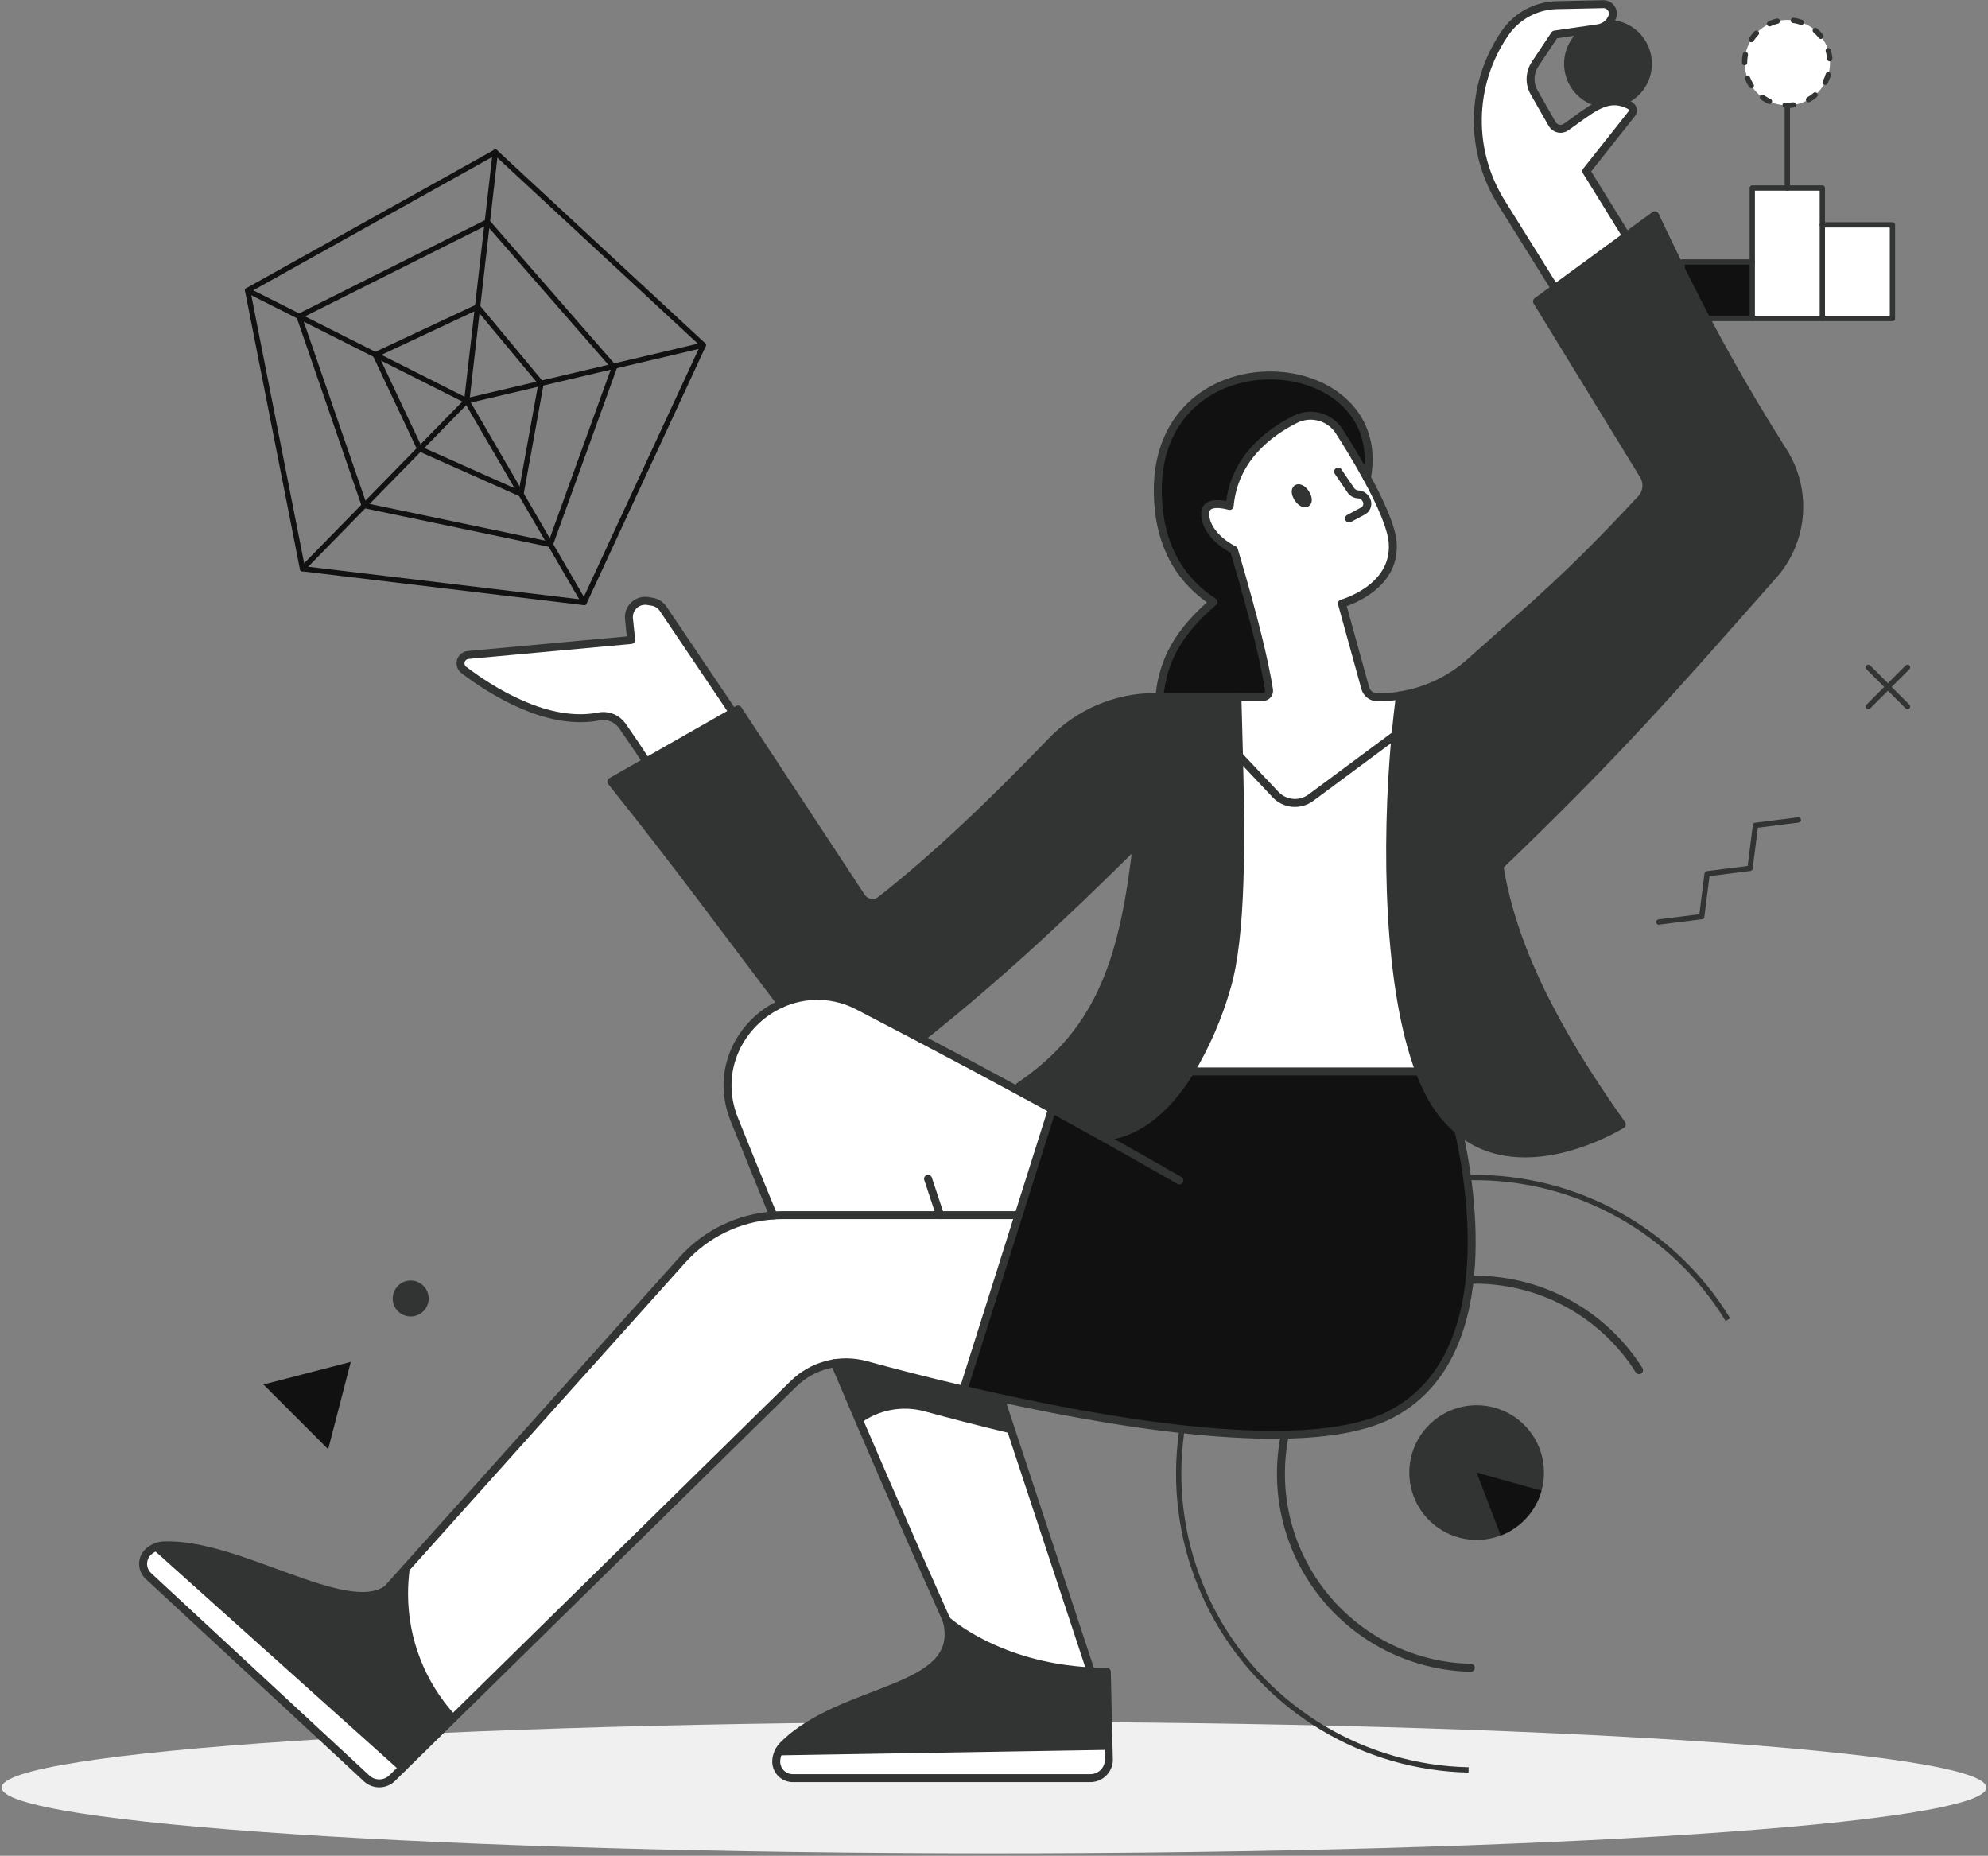
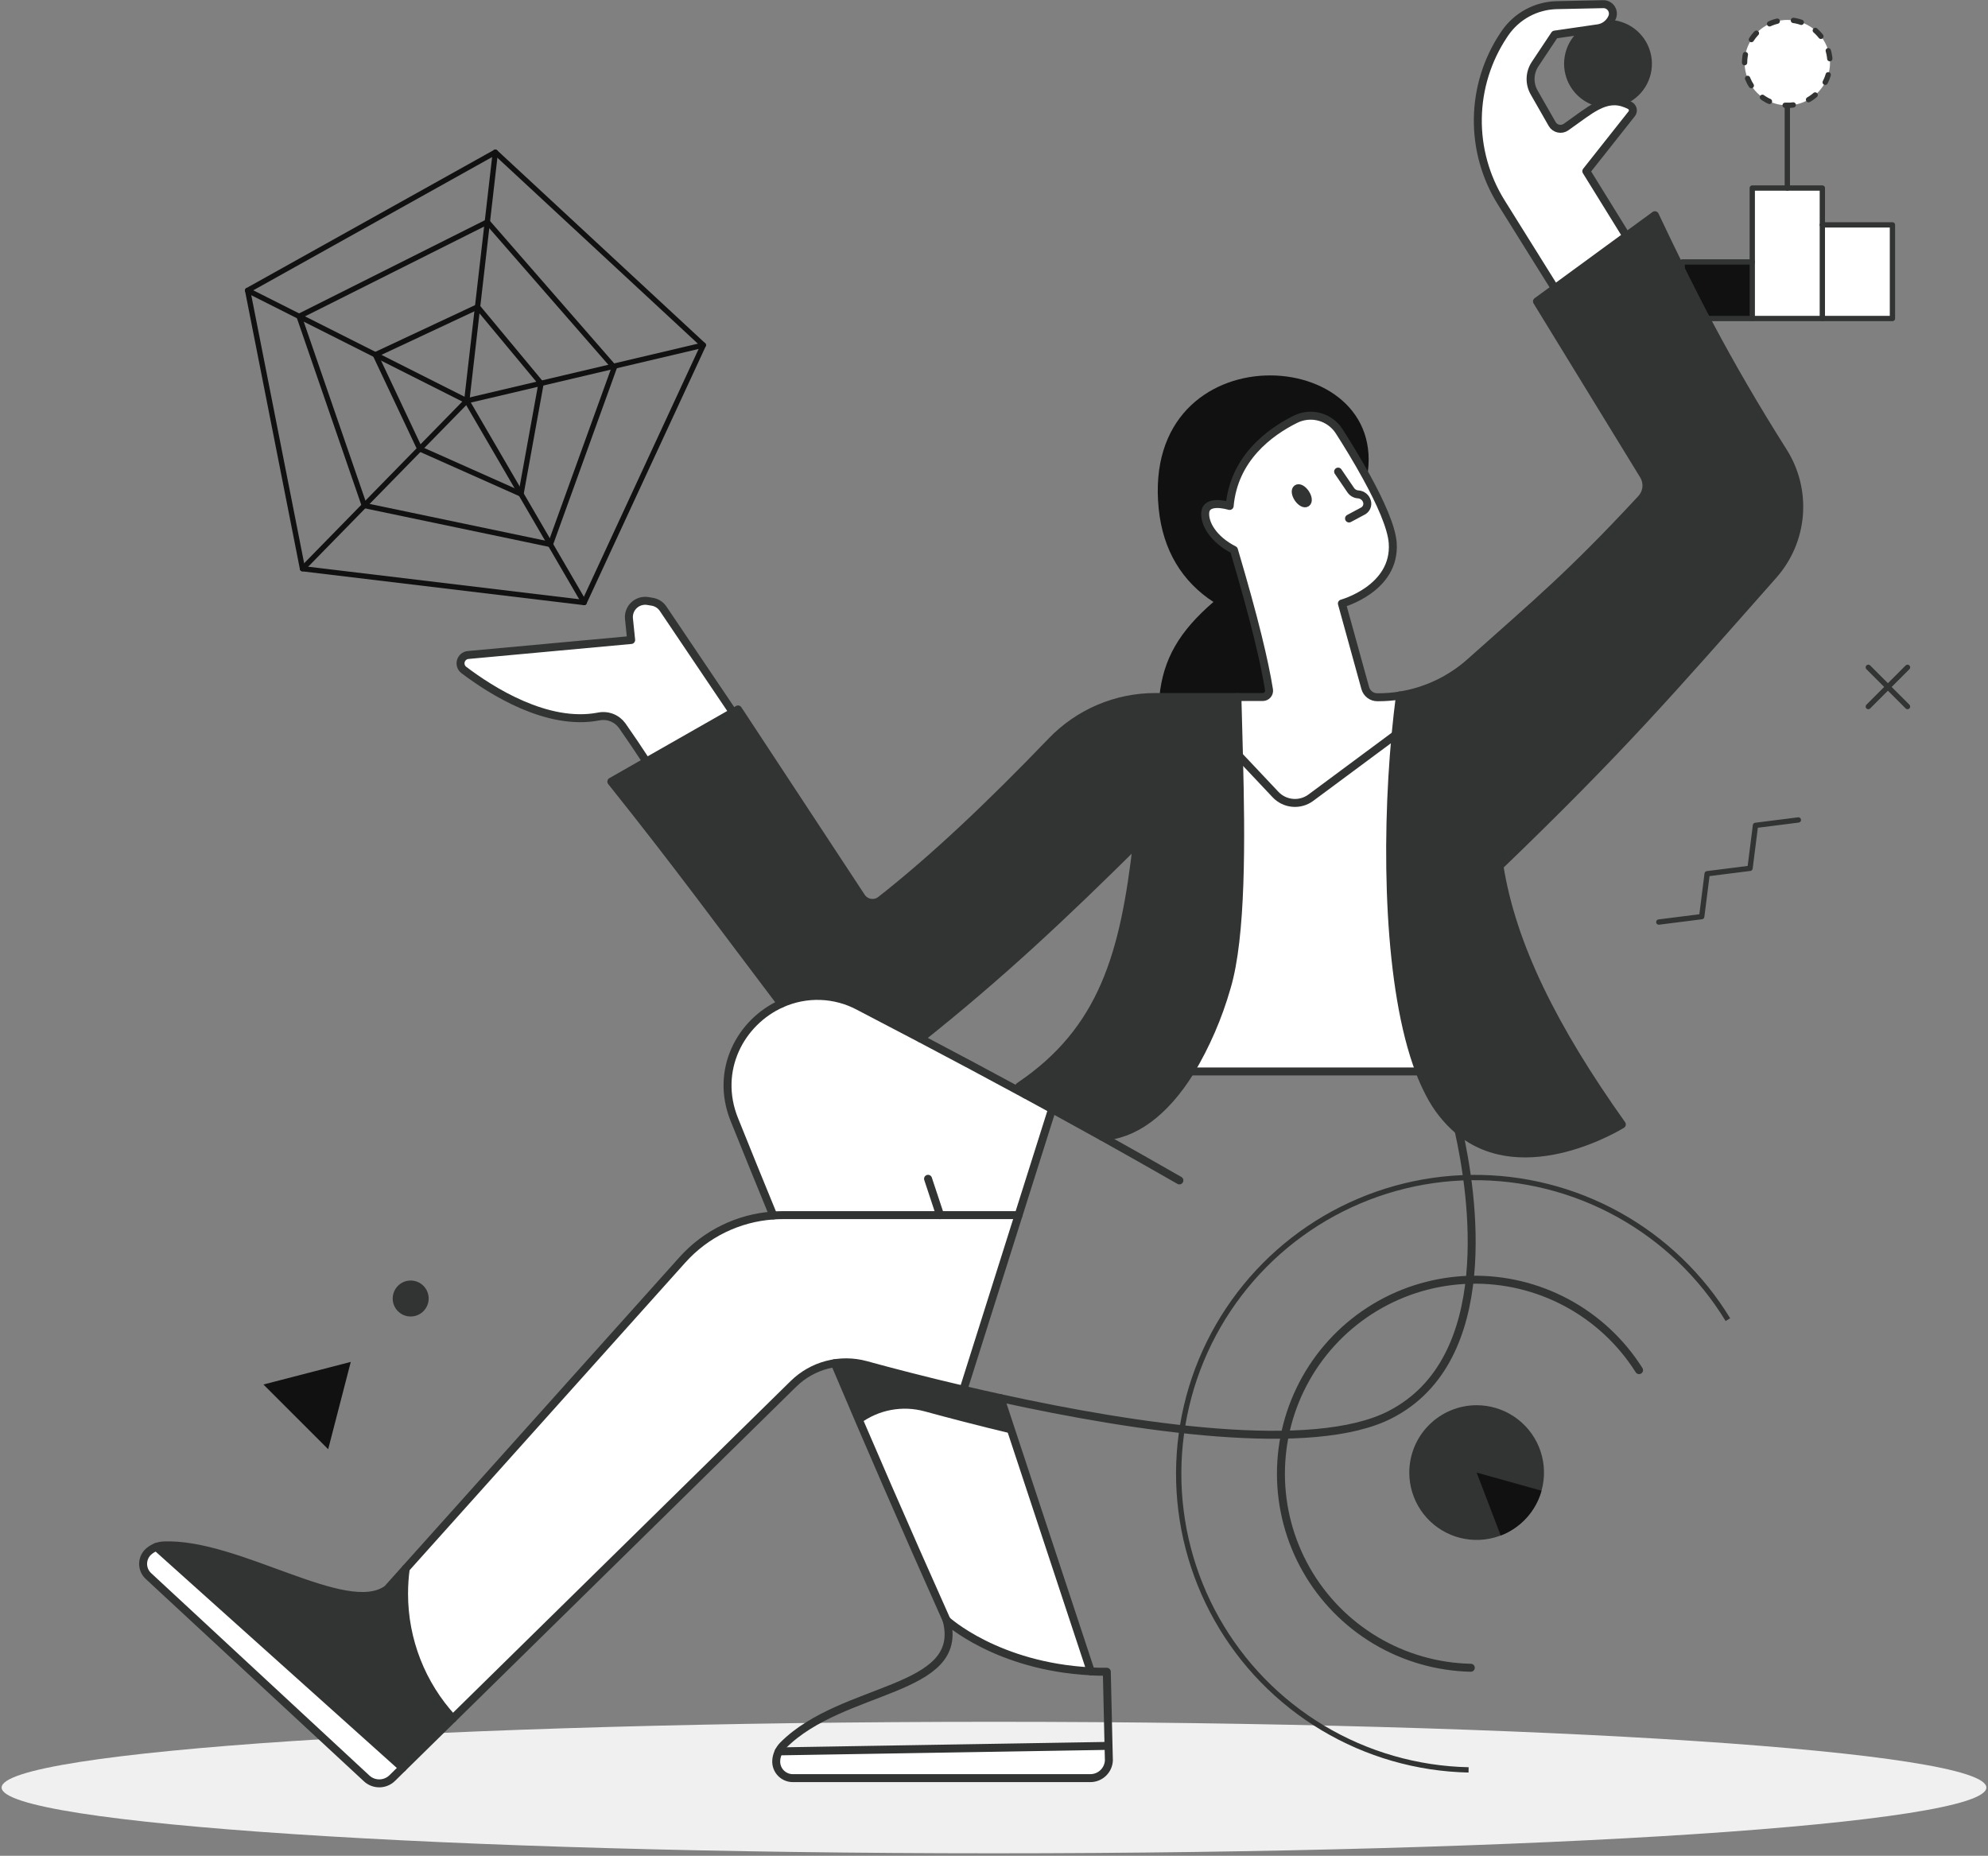
<svg xmlns="http://www.w3.org/2000/svg" width="782" height="730" viewBox="0 0 782 730" fill="none">
  <rect x="0" y="0" width="782" height="730" fill="#808080" stroke="none" />
  <g clip-path="url(#clip0_58_527)">
    <path d="M554.357 579.252C554.357 584.493 555.911 589.615 558.822 593.972C561.733 598.33 565.872 601.726 570.713 603.731C575.555 605.737 580.882 606.261 586.022 605.239C591.161 604.217 595.883 601.693 599.588 597.988C603.294 594.282 605.817 589.561 606.84 584.421C607.862 579.282 607.337 573.954 605.332 569.113C603.326 564.271 599.93 560.133 595.573 557.221C591.216 554.31 586.093 552.756 580.853 552.756C573.826 552.759 567.089 555.552 562.121 560.52C557.152 565.488 554.36 572.226 554.357 579.252Z" fill="#323433" />
    <path d="M391 729.012C175.41 729.012 0.64 717.434 0.64 703.152C0.64 688.87 175.41 677.292 391 677.292C606.59 677.292 781.36 688.87 781.36 703.152C781.36 717.434 606.59 729.012 391 729.012Z" fill="#F0F0F0" />
    <path d="M661.708 103.044H689.272V125.28H661.708V103.044Z" fill="#111111" />
    <path d="M689.272 103.044V125.28H716.836V88.464V73.968H703.06H689.272V103.044Z" fill="white" />
    <path d="M703.06 7.836C699.737 7.836 696.489 8.821 693.727 10.667C690.964 12.513 688.81 15.137 687.539 18.207C686.267 21.277 685.935 24.655 686.583 27.914C687.231 31.172 688.831 34.166 691.181 36.516C693.53 38.865 696.524 40.465 699.783 41.113C703.041 41.761 706.419 41.429 709.489 40.157C712.559 38.886 715.183 36.732 717.029 33.97C718.875 31.207 719.86 27.959 719.86 24.636C719.86 20.18 718.09 15.907 714.94 12.757C711.789 9.606 707.516 7.836 703.06 7.836Z" fill="white" />
    <path d="M716.836 88.464H744.412V125.28H716.836V88.464Z" fill="white" />
    <path d="M686.249 24.648C686.249 21.325 687.234 18.077 689.08 15.314C690.926 12.552 693.55 10.398 696.62 9.127C699.689 7.855 703.067 7.523 706.326 8.171C709.585 8.819 712.578 10.419 714.928 12.769C717.278 15.118 718.878 18.112 719.526 21.37C720.174 24.629 719.841 28.007 718.57 31.077C717.298 34.147 715.145 36.771 712.382 38.617C709.619 40.463 706.371 41.448 703.049 41.448C698.593 41.448 694.32 39.678 691.169 36.527C688.019 33.377 686.249 29.104 686.249 24.648Z" stroke="#323433" stroke-width="2.088" stroke-linecap="round" stroke-linejoin="round" stroke-dasharray="3.2 6.4" />
    <path d="M716.836 88.464V73.968H703.06H689.272V103.044" stroke="#323433" stroke-width="2.088" stroke-linecap="round" stroke-linejoin="round" />
    <path d="M689.272 125.28H716.836" stroke="#323433" stroke-width="2.088" stroke-linecap="round" stroke-linejoin="round" />
    <path d="M716.836 88.464H744.412V125.28H716.836V88.464Z" stroke="#323433" stroke-width="2.088" stroke-linecap="round" stroke-linejoin="round" />
    <path d="M661.708 103.044H689.272V125.28H661.708V103.044Z" stroke="#323433" stroke-width="2.088" stroke-linecap="round" stroke-linejoin="round" />
    <path d="M703.06 41.46V73.968" stroke="#323433" stroke-width="2.088" stroke-linecap="round" stroke-linejoin="round" />
    <path d="M577.684 696.204C557.457 695.772 537.69 690.081 520.33 679.69C502.97 669.3 488.615 654.568 478.677 636.945C468.739 619.322 463.561 599.415 463.653 579.183C463.744 558.951 469.102 539.091 479.2 521.559C489.297 504.027 503.785 489.426 521.239 479.193C538.692 468.96 558.509 463.448 578.74 463.199C598.971 462.951 618.917 467.974 636.617 477.775C654.317 487.576 669.159 501.817 679.684 519.096" stroke="#323433" stroke-width="2.088" stroke-miterlimit="10" />
    <path d="M644.74 538.956C637.691 527.794 627.868 518.651 616.23 512.42C604.592 506.189 591.537 503.082 578.339 503.404C565.142 503.726 552.254 507.465 540.933 514.256C529.613 521.047 520.247 530.658 513.751 542.15C507.254 553.642 503.849 566.623 503.868 579.824C503.887 593.025 507.33 605.996 513.859 617.469C520.389 628.942 529.783 638.526 541.123 645.284C552.463 652.043 565.362 655.744 578.56 656.028" stroke="#323433" stroke-width="3.132" stroke-linecap="round" stroke-linejoin="round" />
    <path d="M58.768 610.056C58.031 610.638 57.428 611.372 57.001 612.209C56.575 613.045 56.334 613.964 56.297 614.903C56.259 615.841 56.425 616.777 56.783 617.645C57.142 618.513 57.684 619.293 58.372 619.932L144.232 699.6C145.607 700.871 147.417 701.564 149.289 701.537C151.161 701.511 152.951 700.765 154.288 699.456L158.38 695.424L61.504 608.532C60.549 608.894 59.655 609.4 58.852 610.032L58.768 610.056Z" fill="white" />
    <path d="M61.504 608.496L112.384 654.096L158.38 695.4L178.12 675.996C165.759 662.634 158.902 645.095 158.92 626.892C158.919 623.577 159.143 620.265 159.592 616.98L152.32 625.092C146.02 629.676 135.652 627.852 123.604 624C104.896 618 82.144 607.2 64.372 607.908C63.392 607.96 62.425 608.158 61.504 608.496Z" fill="#323433" />
    <path d="M158.944 626.892C158.926 645.095 165.783 662.634 178.144 675.996L312.076 544.356C315.76 540.734 320.33 538.143 325.329 536.839C330.327 535.536 335.581 535.566 340.564 536.928C350.164 539.556 363.556 543.06 378.964 546.672L400.66 477.996H307.84C306.592 477.996 305.356 478.044 304.132 478.14C290.403 479.093 277.586 485.356 268.396 495.6L255.76 509.748L159.64 616.98C159.183 620.264 158.951 623.576 158.944 626.892Z" fill="white" />
    <path d="M184.12 257.652C183.464 257.717 182.843 257.977 182.336 258.4C181.83 258.822 181.463 259.387 181.281 260.021C181.1 260.655 181.114 261.329 181.321 261.955C181.527 262.581 181.917 263.13 182.44 263.532C193.012 271.56 215.2 285.768 235.48 281.844C237.207 281.49 239 281.641 240.643 282.28C242.286 282.918 243.71 284.017 244.744 285.444C247.876 289.908 251.116 294.72 254.26 299.532L288.304 280.14L260.956 239.568C260.472 238.799 259.83 238.142 259.073 237.639C258.316 237.137 257.461 236.8 256.564 236.652L254.812 236.364C253.855 236.209 252.875 236.273 251.946 236.551C251.017 236.829 250.163 237.315 249.449 237.971C248.735 238.628 248.18 239.437 247.824 240.34C247.468 241.242 247.322 242.213 247.396 243.18L248.272 251.7L184.12 257.652Z" fill="white" />
    <path d="M240.461 307.452C263.261 336.024 279.437 357.852 297.497 381.852C300.689 386.1 303.941 390.42 307.301 394.848C312.137 392.657 317.414 391.61 322.721 391.789C328.028 391.968 333.222 393.368 337.901 395.88C346.133 400.152 354.185 404.376 362.153 408.564C366.793 404.86 371.293 401.2 375.653 397.584C401.249 376.32 422.597 355.98 447.245 331.584C442.925 368.964 436.265 396.588 413.249 417.732C409.394 421.239 405.278 424.449 400.937 427.332C401.737 428.46 402.565 429.54 403.421 430.572L413.849 436.26C418.649 438.864 423.365 441.492 428.153 444.144L433.433 447.084C445.805 446.628 458.033 437.856 468.233 421.464C474.398 411.15 479.194 400.077 482.501 388.524C488.561 368.4 488.213 330 487.361 297.24C487.157 289.08 486.929 281.292 486.749 274.212H454.349C446.73 274.208 439.189 275.743 432.178 278.724C425.167 281.706 418.83 286.073 413.549 291.564C389.213 316.896 366.869 337.98 346.349 354.072C345.781 354.522 345.125 354.85 344.424 355.034C343.723 355.218 342.992 355.255 342.276 355.143C341.559 355.03 340.875 354.77 340.264 354.379C339.654 353.988 339.131 353.475 338.729 352.872L290.189 279.096L288.197 280.224L254.153 299.616L240.461 307.452Z" fill="#323433" />
    <path d="M286.204 429.084C286.458 432.979 287.337 436.808 288.808 440.424C293.896 453.072 298.984 465.624 304.132 478.128C305.356 478.032 306.592 477.984 307.84 477.984H400.66L413.86 436.248L403.432 430.56C389.812 423.168 376.144 415.884 362.164 408.516C357.42 406.02 352.62 403.516 347.764 401.004L339.664 396.78L337.852 395.832C333.174 393.32 327.98 391.92 322.673 391.741C317.366 391.562 312.089 392.609 307.252 394.8C298.515 398.752 291.695 405.999 288.28 414.96C286.59 419.467 285.882 424.282 286.204 429.084Z" fill="white" />
    <path d="M305.38 691.92C305.237 692.848 305.295 693.797 305.553 694.7C305.81 695.603 306.259 696.44 306.87 697.154C307.481 697.867 308.239 698.44 309.092 698.834C309.945 699.227 310.873 699.431 311.812 699.432H428.908C430.784 699.431 432.588 698.707 433.944 697.411C435.301 696.115 436.106 694.346 436.192 692.472C436.192 692.472 436.192 690.468 436.048 686.76L306.328 688.92C305.869 689.833 305.557 690.813 305.404 691.824C305.404 691.824 305.392 691.884 305.38 691.92Z" fill="white" />
-     <path d="M306.329 688.92L368.165 687.888L436.049 686.76C435.917 680.88 435.677 670.728 435.377 657.6C433.229 657.6 431.117 657.6 429.077 657.432C392.129 655.524 372.365 637.332 372.365 637.332C375.545 649.416 368.645 655.872 357.845 661.104C343.217 668.196 321.461 673.032 308.045 686.52C307.35 687.225 306.771 688.035 306.329 688.92Z" fill="#323433" />
    <path d="M328.336 536.22C331.864 544.532 335.464 552.972 339.136 561.54C349.372 585.36 360.304 610.32 372.352 637.332C372.352 637.332 392.116 655.524 429.064 657.432L402.232 576.228L393.568 549.984C388.54 548.88 383.644 547.776 378.952 546.672C363.544 543.072 350.152 539.556 340.552 536.928C336.574 535.843 332.413 535.601 328.336 536.22Z" fill="white" />
    <path d="M328.337 536.22C332.417 535.6 336.583 535.841 340.565 536.928C350.165 539.556 363.557 543.06 378.965 546.672C383.657 547.776 388.565 548.88 393.581 549.984L398.201 564C384.437 560.712 372.521 557.58 363.701 555.168C359.406 553.993 354.902 553.806 350.525 554.621C346.148 555.436 342.013 557.231 338.429 559.872C334.981 551.856 331.617 543.972 328.337 536.22Z" fill="#323433" />
-     <path d="M378.964 546.672C383.656 547.776 388.564 548.88 393.58 549.984C411.196 553.848 430.576 557.568 449.74 560.268C464.715 562.468 479.804 563.814 494.932 564.3C516.136 564.816 534.628 562.74 546.844 556.452C574.876 542.052 580.024 508.668 578.692 480.54C578.077 468.907 576.508 457.344 574 445.968C573.916 445.536 573.82 445.116 573.736 444.708C572.208 443.432 570.772 442.048 569.44 440.568C566.617 437.369 564.199 433.834 562.24 430.044C560.955 427.585 559.806 425.057 558.796 422.472L558.4 421.464H468.16C458.008 437.856 445.78 446.664 433.36 447.084C426.808 443.428 420.28 439.828 413.776 436.284L400.576 478.02L378.964 546.672Z" fill="#111111" />
    <path d="M537.689 187.98C547.541 134.94 448.601 129.576 455.789 200.136C457.469 216.624 465.101 228.84 477.317 236.784C464.021 248.244 457.481 259.14 456.041 274.212H496.757C497.11 274.206 497.458 274.124 497.778 273.972C498.097 273.82 498.38 273.601 498.607 273.331C498.835 273.06 499.001 272.744 499.096 272.403C499.191 272.062 499.212 271.705 499.157 271.356C497.369 260.232 493.541 243.912 485.357 216.36C476.957 212.088 473.669 205.764 474.077 201.54C474.425 197.94 478.877 197.772 483.677 199.056C485.357 180.384 499.277 170.088 509.549 164.964C512.495 163.491 515.882 163.16 519.058 164.032C522.234 164.905 524.976 166.921 526.757 169.692C529.961 174.696 533.957 181.248 537.665 187.98H537.689Z" fill="#111111" />
    <path d="M468.16 421.464H558.388C552.172 405.168 548.788 382.92 547.468 359.232C547.384 357.66 547.3 356.076 547.24 354.432C546.357 332.614 546.931 310.762 548.956 289.02L515.656 313.716C513.595 315.252 511.041 315.978 508.48 315.757C505.919 315.535 503.528 314.382 501.76 312.516L487.36 297.24C488.176 329.988 488.476 368.424 482.416 388.524C479.113 400.076 474.321 411.149 468.16 421.464Z" fill="white" />
    <path d="M474.16 201.6C473.752 205.824 477.1 212.148 485.44 216.42C493.624 244.02 497.44 260.292 499.24 271.416C499.295 271.765 499.275 272.122 499.18 272.463C499.085 272.804 498.918 273.12 498.691 273.391C498.464 273.661 498.181 273.88 497.861 274.032C497.542 274.184 497.194 274.266 496.84 274.272H486.868C487.036 281.352 487.276 289.152 487.48 297.3L501.88 312.576C503.648 314.442 506.039 315.595 508.6 315.817C511.162 316.038 513.715 315.312 515.776 313.776L549.076 289.08C549.58 283.704 550.156 278.508 550.804 273.552C547.978 273.999 545.122 274.224 542.26 274.224H541.96C540.876 274.235 539.818 273.889 538.95 273.238C538.082 272.587 537.453 271.668 537.16 270.624L527.968 237.348C527.968 237.348 549.088 231.6 547.84 213.6C547.396 207.324 542.896 197.472 537.688 187.944C534.016 181.212 529.984 174.66 526.78 169.656C525 166.885 522.258 164.869 519.082 163.996C515.906 163.123 512.519 163.455 509.572 164.928C499.276 170.052 485.38 180.348 483.7 199.02C478.96 197.772 474.472 197.892 474.16 201.6ZM510.652 196.056C509.608 194.508 509.452 192.816 510.208 192.276C510.964 191.736 512.5 192.552 513.544 194.1C514.588 195.648 514.744 197.34 513.988 197.88C513.232 198.42 511.66 197.544 510.616 195.996L510.652 196.056Z" fill="white" />
    <path d="M510.16 192.216C509.368 192.756 509.56 194.448 510.604 195.996C511.648 197.544 513.136 198.396 513.94 197.82C514.744 197.244 514.54 195.6 513.496 194.04C512.452 192.48 510.976 191.676 510.16 192.216Z" fill="#323433" />
    <path d="M558.388 421.464C559.497 424.398 560.779 427.263 562.228 430.044C565.064 435.647 568.984 440.631 573.76 444.708C599.56 466.308 637.972 442.308 637.972 442.308C611.152 404.616 594.772 371.736 589.828 340.656C632.008 300.036 652.228 277.5 684.412 241.056L697.612 226.152C703.421 219.565 706.934 211.27 707.624 202.515C708.315 193.759 706.145 185.016 701.44 177.6C698.644 173.172 695.98 168.888 693.436 164.7C675.34 134.94 663.208 110.568 650.968 84.66L639.76 92.832L611.584 113.436L604.588 118.56L646.504 186.96C647.382 188.394 647.767 190.075 647.6 191.747C647.433 193.42 646.724 194.992 645.58 196.224C617.824 226.116 605.104 236.544 578.296 260.46C570.542 267.385 560.962 271.937 550.696 273.576C550.048 278.532 549.496 283.728 548.968 289.104C544.852 333.084 546.016 389.052 558.388 421.464Z" fill="#323433" />
    <path d="M591.545 13.776C585.094 23.486 581.573 34.847 581.403 46.503C581.233 58.159 584.42 69.618 590.585 79.512L611.633 113.436L639.761 92.832L623.993 67.332L641.813 44.808C642.035 44.531 642.191 44.207 642.269 43.86C642.36 43.384 642.292 42.891 642.075 42.457C641.858 42.023 641.504 41.673 641.069 41.46C640.601 41.22 640.145 41.016 639.701 40.824C635.501 39.12 631.949 39.756 628.037 41.808C624.569 43.632 620.837 46.608 616.037 49.968C615.606 50.276 615.116 50.49 614.598 50.597C614.08 50.704 613.545 50.701 613.028 50.587C612.511 50.474 612.023 50.254 611.597 49.941C611.171 49.627 610.815 49.228 610.553 48.768L603.473 36.372C602.492 34.658 602.008 32.705 602.076 30.732C602.144 28.758 602.76 26.842 603.857 25.2L611.573 13.608L620.945 12.24L628.637 11.124C629.651 10.97 630.62 10.599 631.478 10.036C632.335 9.472 633.061 8.73 633.605 7.86C633.846 7.48 634.051 7.079 634.217 6.66C634.429 6.088 634.498 5.473 634.417 4.869C634.336 4.264 634.108 3.689 633.753 3.193C633.397 2.698 632.925 2.297 632.378 2.027C631.831 1.757 631.226 1.625 630.617 1.644L612.389 2.028C608.356 2.115 604.401 3.161 600.854 5.081C597.306 7.001 594.267 9.739 591.989 13.068C591.893 13.2 591.761 13.512 591.545 13.776Z" fill="white" />
    <path d="M620.992 12.216C618.675 14.297 616.963 16.965 616.037 19.938C615.111 22.911 615.005 26.079 615.73 29.108C616.455 32.136 617.985 34.913 620.157 37.144C622.329 39.375 625.064 40.978 628.072 41.784C631.984 39.732 635.536 39.096 639.736 40.8C643.23 39.193 646.088 36.467 647.859 33.054C649.63 29.64 650.213 25.734 649.515 21.952C648.817 18.17 646.878 14.729 644.005 12.172C641.132 9.616 637.489 8.09 633.652 7.836C633.108 8.706 632.383 9.448 631.525 10.012C630.668 10.575 629.699 10.946 628.684 11.1L620.992 12.216Z" fill="#323433" />
    <path d="M288.304 280.188L260.956 239.616C260.472 238.847 259.83 238.19 259.073 237.687C258.316 237.185 257.461 236.848 256.564 236.7L254.812 236.412C253.855 236.257 252.875 236.32 251.946 236.599C251.017 236.877 250.163 237.363 249.449 238.019C248.735 238.675 248.18 239.485 247.824 240.387C247.468 241.29 247.322 242.261 247.396 243.228L248.272 251.748L184.12 257.652C183.464 257.717 182.843 257.977 182.336 258.399C181.83 258.822 181.463 259.387 181.281 260.021C181.1 260.655 181.114 261.329 181.321 261.955C181.527 262.581 181.917 263.13 182.44 263.532C193.012 271.56 215.2 285.768 235.48 281.844C237.207 281.49 239 281.641 240.643 282.28C242.286 282.918 243.71 284.017 244.744 285.444C247.876 289.908 251.116 294.72 254.26 299.532" stroke="#323433" stroke-width="3.132" stroke-linecap="round" stroke-linejoin="round" />
    <path d="M639.761 92.832L623.993 67.332L641.813 44.808C642.035 44.531 642.191 44.207 642.269 43.86C642.36 43.384 642.292 42.891 642.075 42.457C641.858 42.023 641.504 41.673 641.069 41.46C640.601 41.22 640.145 41.016 639.701 40.824C635.501 39.12 631.949 39.756 628.037 41.808C624.569 43.632 620.837 46.608 616.037 49.968C615.606 50.276 615.116 50.49 614.598 50.597C614.08 50.704 613.545 50.701 613.028 50.587C612.511 50.474 612.023 50.254 611.597 49.941C611.171 49.627 610.815 49.228 610.553 48.768L603.473 36.372C602.492 34.658 602.008 32.705 602.076 30.732C602.144 28.758 602.76 26.842 603.857 25.2L611.573 13.608L620.945 12.24L628.637 11.124C629.651 10.97 630.62 10.599 631.478 10.036C632.335 9.472 633.061 8.73 633.605 7.86C633.846 7.48 634.051 7.079 634.217 6.66C634.429 6.088 634.498 5.473 634.417 4.869C634.336 4.264 634.108 3.689 633.753 3.193C633.397 2.698 632.925 2.297 632.378 2.027C631.831 1.757 631.226 1.625 630.617 1.644L612.389 2.028C608.356 2.115 604.401 3.161 600.854 5.081C597.306 7.001 594.267 9.739 591.989 13.068C591.809 13.32 591.629 13.584 591.461 13.848C585.01 23.558 581.489 34.919 581.319 46.575C581.149 58.231 584.336 69.69 590.501 79.584L611.633 113.436" stroke="#323433" stroke-width="3.132" stroke-linecap="round" stroke-linejoin="round" />
    <path d="M550.684 273.6C547.858 274.047 545.001 274.272 542.14 274.272H541.84C540.755 274.283 539.697 273.937 538.83 273.286C537.962 272.635 537.333 271.716 537.04 270.672L527.848 237.396C527.848 237.396 549.088 231.6 547.84 213.6C547.396 207.324 542.896 197.472 537.688 187.944C534.016 181.212 529.984 174.66 526.78 169.656C525 166.885 522.258 164.869 519.082 163.996C515.905 163.124 512.519 163.455 509.572 164.928C499.276 170.052 485.38 180.348 483.7 199.02C478.984 197.736 474.472 197.82 474.1 201.504C473.692 205.728 477.04 212.052 485.38 216.324C493.564 243.924 497.38 260.196 499.18 271.32C499.235 271.669 499.214 272.026 499.12 272.367C499.025 272.708 498.858 273.024 498.631 273.295C498.403 273.566 498.12 273.784 497.801 273.936C497.482 274.088 497.134 274.17 496.78 274.176H454.468C446.849 274.172 439.308 275.707 432.297 278.688C425.286 281.67 418.95 286.037 413.668 291.528C389.332 316.86 366.988 337.944 346.468 354.036C345.9 354.486 345.245 354.814 344.544 354.998C343.843 355.182 343.111 355.219 342.395 355.107C341.679 354.994 340.994 354.734 340.384 354.343C339.773 353.952 339.25 353.439 338.848 352.836L290.308 279.06L288.316 280.188L254.272 299.58L240.472 307.452C267.34 341.052 284.956 365.328 307.324 394.812" stroke="#323433" stroke-width="3.132" stroke-linecap="round" stroke-linejoin="round" />
    <path d="M550.685 273.528C550.037 278.484 549.485 283.68 548.957 289.056C544.853 333.072 546.017 389.04 558.389 421.452C559.497 424.386 560.78 427.251 562.229 430.032C565.064 435.639 568.983 440.627 573.761 444.708C599.561 466.308 637.961 442.308 637.961 442.308C611.153 404.628 594.761 371.76 589.829 340.668C637.469 294.792 657.125 271.98 697.577 226.2C703.402 219.613 706.929 211.311 707.626 202.545C708.322 193.78 706.152 185.025 701.441 177.6C678.761 141.78 664.961 114.216 650.969 84.66L639.761 92.832L611.597 113.436L604.589 118.56L646.505 186.96C647.382 188.394 647.767 190.075 647.6 191.747C647.433 193.42 646.724 194.992 645.581 196.224C617.825 226.116 605.105 236.544 578.297 260.46C570.542 267.385 560.963 271.937 550.697 273.576" stroke="#323433" stroke-width="3.132" stroke-linecap="round" stroke-linejoin="round" />
    <path d="M362.152 408.528C394.048 383.112 418.408 360.108 447.244 331.56C442.24 374.892 434.044 405.096 400.936 427.332C401.736 428.46 402.564 429.54 403.42 430.572" stroke="#323433" stroke-width="3.132" stroke-linecap="round" stroke-linejoin="round" />
    <path d="M433.433 447.084C445.805 446.628 458.033 437.856 468.233 421.464C474.395 411.149 479.192 400.076 482.501 388.524C488.561 368.4 488.213 330 487.361 297.24C487.157 289.092 486.917 281.292 486.749 274.212" stroke="#323433" stroke-width="3.132" stroke-linecap="round" stroke-linejoin="round" />
-     <path d="M537.689 187.98C547.541 134.94 448.601 129.576 455.789 200.136C457.469 216.624 465.101 228.84 477.317 236.784C464.021 248.244 457.481 259.14 456.041 274.212" stroke="#323433" stroke-width="3.132" stroke-linecap="round" stroke-linejoin="round" />
    <path d="M526.361 185.508L531.317 192.792C531.647 193.279 532.086 193.684 532.597 193.975C533.109 194.266 533.681 194.436 534.269 194.472C535.058 194.523 535.813 194.817 536.429 195.313C537.046 195.809 537.494 196.483 537.713 197.244C537.803 197.539 537.848 197.847 537.845 198.156C537.845 198.745 537.685 199.322 537.383 199.827C537.081 200.332 536.647 200.746 536.129 201.024L530.657 203.952" stroke="#323433" stroke-width="3.132" stroke-linecap="round" stroke-linejoin="round" />
    <path d="M510.617 195.996C511.661 197.544 513.149 198.396 513.953 197.82C514.757 197.244 514.553 195.6 513.509 194.04C512.465 192.48 510.977 191.64 510.173 192.216C509.369 192.792 509.573 194.4 510.617 195.996Z" stroke="#323433" stroke-width="3.132" stroke-linecap="round" stroke-linejoin="round" />
    <path d="M548.957 289.068L515.657 313.764C513.595 315.3 511.042 316.026 508.481 315.805C505.919 315.584 503.528 314.431 501.761 312.564L487.361 297.288" stroke="#323433" stroke-width="3.132" stroke-linecap="round" stroke-linejoin="round" />
    <path d="M573.76 444.708C579.328 469.56 589.252 534.708 546.868 556.452C516.376 572.136 446.872 561.648 393.604 549.984C388.576 548.892 383.68 547.776 378.988 546.672C363.58 543.072 350.188 539.568 340.588 536.928C335.607 535.567 330.355 535.537 325.358 536.841C320.362 538.144 315.794 540.735 312.112 544.356L178.12 675.996L158.38 695.388L154.288 699.42C152.95 700.729 151.161 701.475 149.289 701.501C147.417 701.528 145.607 700.835 144.232 699.564L58.372 619.932C57.683 619.293 57.141 618.513 56.783 617.645C56.425 616.777 56.259 615.841 56.296 614.903C56.334 613.964 56.574 613.045 57.001 612.209C57.428 611.372 58.031 610.638 58.768 610.056L58.852 609.996C59.654 609.364 60.549 608.858 61.504 608.496C62.433 608.156 63.408 607.958 64.396 607.908C93.628 606.708 136.276 636.792 152.344 625.092L159.616 616.98L268.408 495.6C277.589 485.35 290.404 479.082 304.132 478.128C305.356 478.032 306.592 477.984 307.84 477.984H400.66" stroke="#323433" stroke-width="3.132" stroke-linecap="round" stroke-linejoin="round" />
    <path d="M159.616 616.98C159.167 620.265 158.943 623.576 158.944 626.892C158.926 645.095 165.783 662.633 178.144 675.996" stroke="#323433" stroke-width="3.132" stroke-linecap="round" stroke-linejoin="round" />
    <path d="M158.38 695.388L61.504 608.496" stroke="#323433" stroke-width="3.132" stroke-linecap="round" stroke-linejoin="round" />
    <path d="M436.049 686.76L306.329 688.92" stroke="#323433" stroke-width="3.132" stroke-linecap="round" stroke-linejoin="round" />
    <path d="M463.925 464.328C453.593 458.4 443.465 452.676 433.433 447.084C426.865 443.428 420.337 439.828 413.849 436.284C410.369 434.372 406.893 432.476 403.421 430.596C389.789 423.204 376.133 415.92 362.153 408.552C354.185 404.364 346.133 400.152 337.901 395.868C333.234 393.356 328.052 391.952 322.755 391.767C317.459 391.582 312.191 392.62 307.361 394.8C291.317 402 281.033 420.984 288.857 440.4C293.945 453.048 299.033 465.6 304.181 478.104" stroke="#323433" stroke-width="3.132" stroke-linecap="round" stroke-linejoin="round" />
    <path d="M328.336 536.22C341.644 567.636 355.936 600.6 372.364 637.332" stroke="#323433" stroke-width="3.132" stroke-linecap="round" stroke-linejoin="round" />
    <path d="M436.048 686.76C435.916 680.88 435.676 670.728 435.376 657.6C433.228 657.6 431.128 657.6 429.076 657.432C392.128 655.524 372.364 637.332 372.364 637.332C379.864 665.784 331.36 663.072 308.044 686.532C307.35 687.237 306.771 688.047 306.328 688.932C305.869 689.845 305.557 690.825 305.404 691.836C305.404 691.836 305.404 691.896 305.404 691.932C305.261 692.86 305.319 693.809 305.577 694.712C305.834 695.615 306.283 696.453 306.894 697.166C307.505 697.879 308.263 698.452 309.116 698.846C309.969 699.239 310.897 699.443 311.836 699.444H428.908C430.784 699.443 432.588 698.719 433.944 697.423C435.301 696.127 436.106 694.358 436.192 692.484C436.192 692.484 436.144 690.468 436.048 686.76Z" stroke="#323433" stroke-width="3.132" stroke-linecap="round" stroke-linejoin="round" />
    <path d="M429.077 657.432L393.581 549.984" stroke="#323433" stroke-width="3.132" stroke-linecap="round" stroke-linejoin="round" />
    <path d="M369.796 477.996L365.056 463.692" stroke="#323433" stroke-width="3.132" stroke-linecap="round" stroke-linejoin="round" />
    <path d="M413.849 436.26L400.661 477.996L378.965 546.672" stroke="#323433" stroke-width="3.132" stroke-linecap="round" stroke-linejoin="round" />
    <path d="M558.388 421.464H468.184" stroke="#323433" stroke-width="3.132" stroke-linecap="round" stroke-linejoin="round" />
    <path d="M118.996 223.704L229.78 237L276.664 135.756L194.848 59.88L97.408 114.24L118.996 223.704Z" stroke="#111111" stroke-width="2.088" stroke-linecap="round" stroke-linejoin="round" />
    <path d="M143.308 198.852L216.484 214.152L241.636 144.576L191.704 87.312L117.652 124.44L143.308 198.852Z" stroke="#111111" stroke-width="2.088" stroke-linecap="round" stroke-linejoin="round" />
    <path d="M165.112 176.568L204.94 194.316L212.836 150.78L187.852 120.72L147.652 139.548L165.112 176.568Z" stroke="#111111" stroke-width="2.088" stroke-linecap="round" stroke-linejoin="round" />
    <path d="M97.409 114.24L183.605 157.668L229.781 237" stroke="#111111" stroke-width="2.088" stroke-linecap="round" stroke-linejoin="round" />
    <path d="M183.604 157.668L118.997 223.704" stroke="#111111" stroke-width="2.088" stroke-linecap="round" stroke-linejoin="round" />
    <path d="M183.605 157.668L194.849 59.88" stroke="#111111" stroke-width="2.088" stroke-linecap="round" stroke-linejoin="round" />
    <path d="M183.604 157.668L276.664 135.756" stroke="#111111" stroke-width="2.088" stroke-linecap="round" stroke-linejoin="round" />
    <path d="M154.468 510.792C154.466 509.391 154.88 508.02 155.657 506.854C156.434 505.688 157.539 504.779 158.833 504.241C160.128 503.704 161.552 503.563 162.927 503.836C164.301 504.108 165.564 504.783 166.555 505.774C167.546 506.765 168.22 508.027 168.493 509.402C168.766 510.776 168.625 512.201 168.087 513.495C167.55 514.789 166.64 515.895 165.474 516.672C164.308 517.449 162.938 517.863 161.536 517.86C159.662 517.86 157.864 517.116 156.539 515.79C155.213 514.465 154.468 512.667 154.468 510.792Z" fill="#323433" />
    <path d="M707.405 322.536L690.533 324.672L688.397 341.556L671.525 343.692L669.389 360.564L652.505 362.7" stroke="#323433" stroke-width="2.088" stroke-linecap="round" stroke-linejoin="round" />
    <path d="M750.34 262.5L734.92 277.932" stroke="#323433" stroke-width="2.088" stroke-linecap="round" stroke-linejoin="round" />
    <path d="M750.34 277.932L734.92 262.5" stroke="#323433" stroke-width="2.088" stroke-linecap="round" stroke-linejoin="round" />
    <path d="M103.624 544.608L137.98 535.716L129.089 570.072L103.624 544.608Z" fill="#111111" />
    <path d="M580.852 579.252L590.32 604.008C594.187 602.527 597.653 600.161 600.441 597.1C603.229 594.039 605.262 590.368 606.376 586.38L580.852 579.252Z" fill="#111111" />
  </g>
  <defs>
    <clipPath id="clip0_58_527">
      <rect width="780.72" height="729.012" fill="white" transform="matrix(-1 0 0 1 781.36 0)" />
    </clipPath>
  </defs>
</svg>